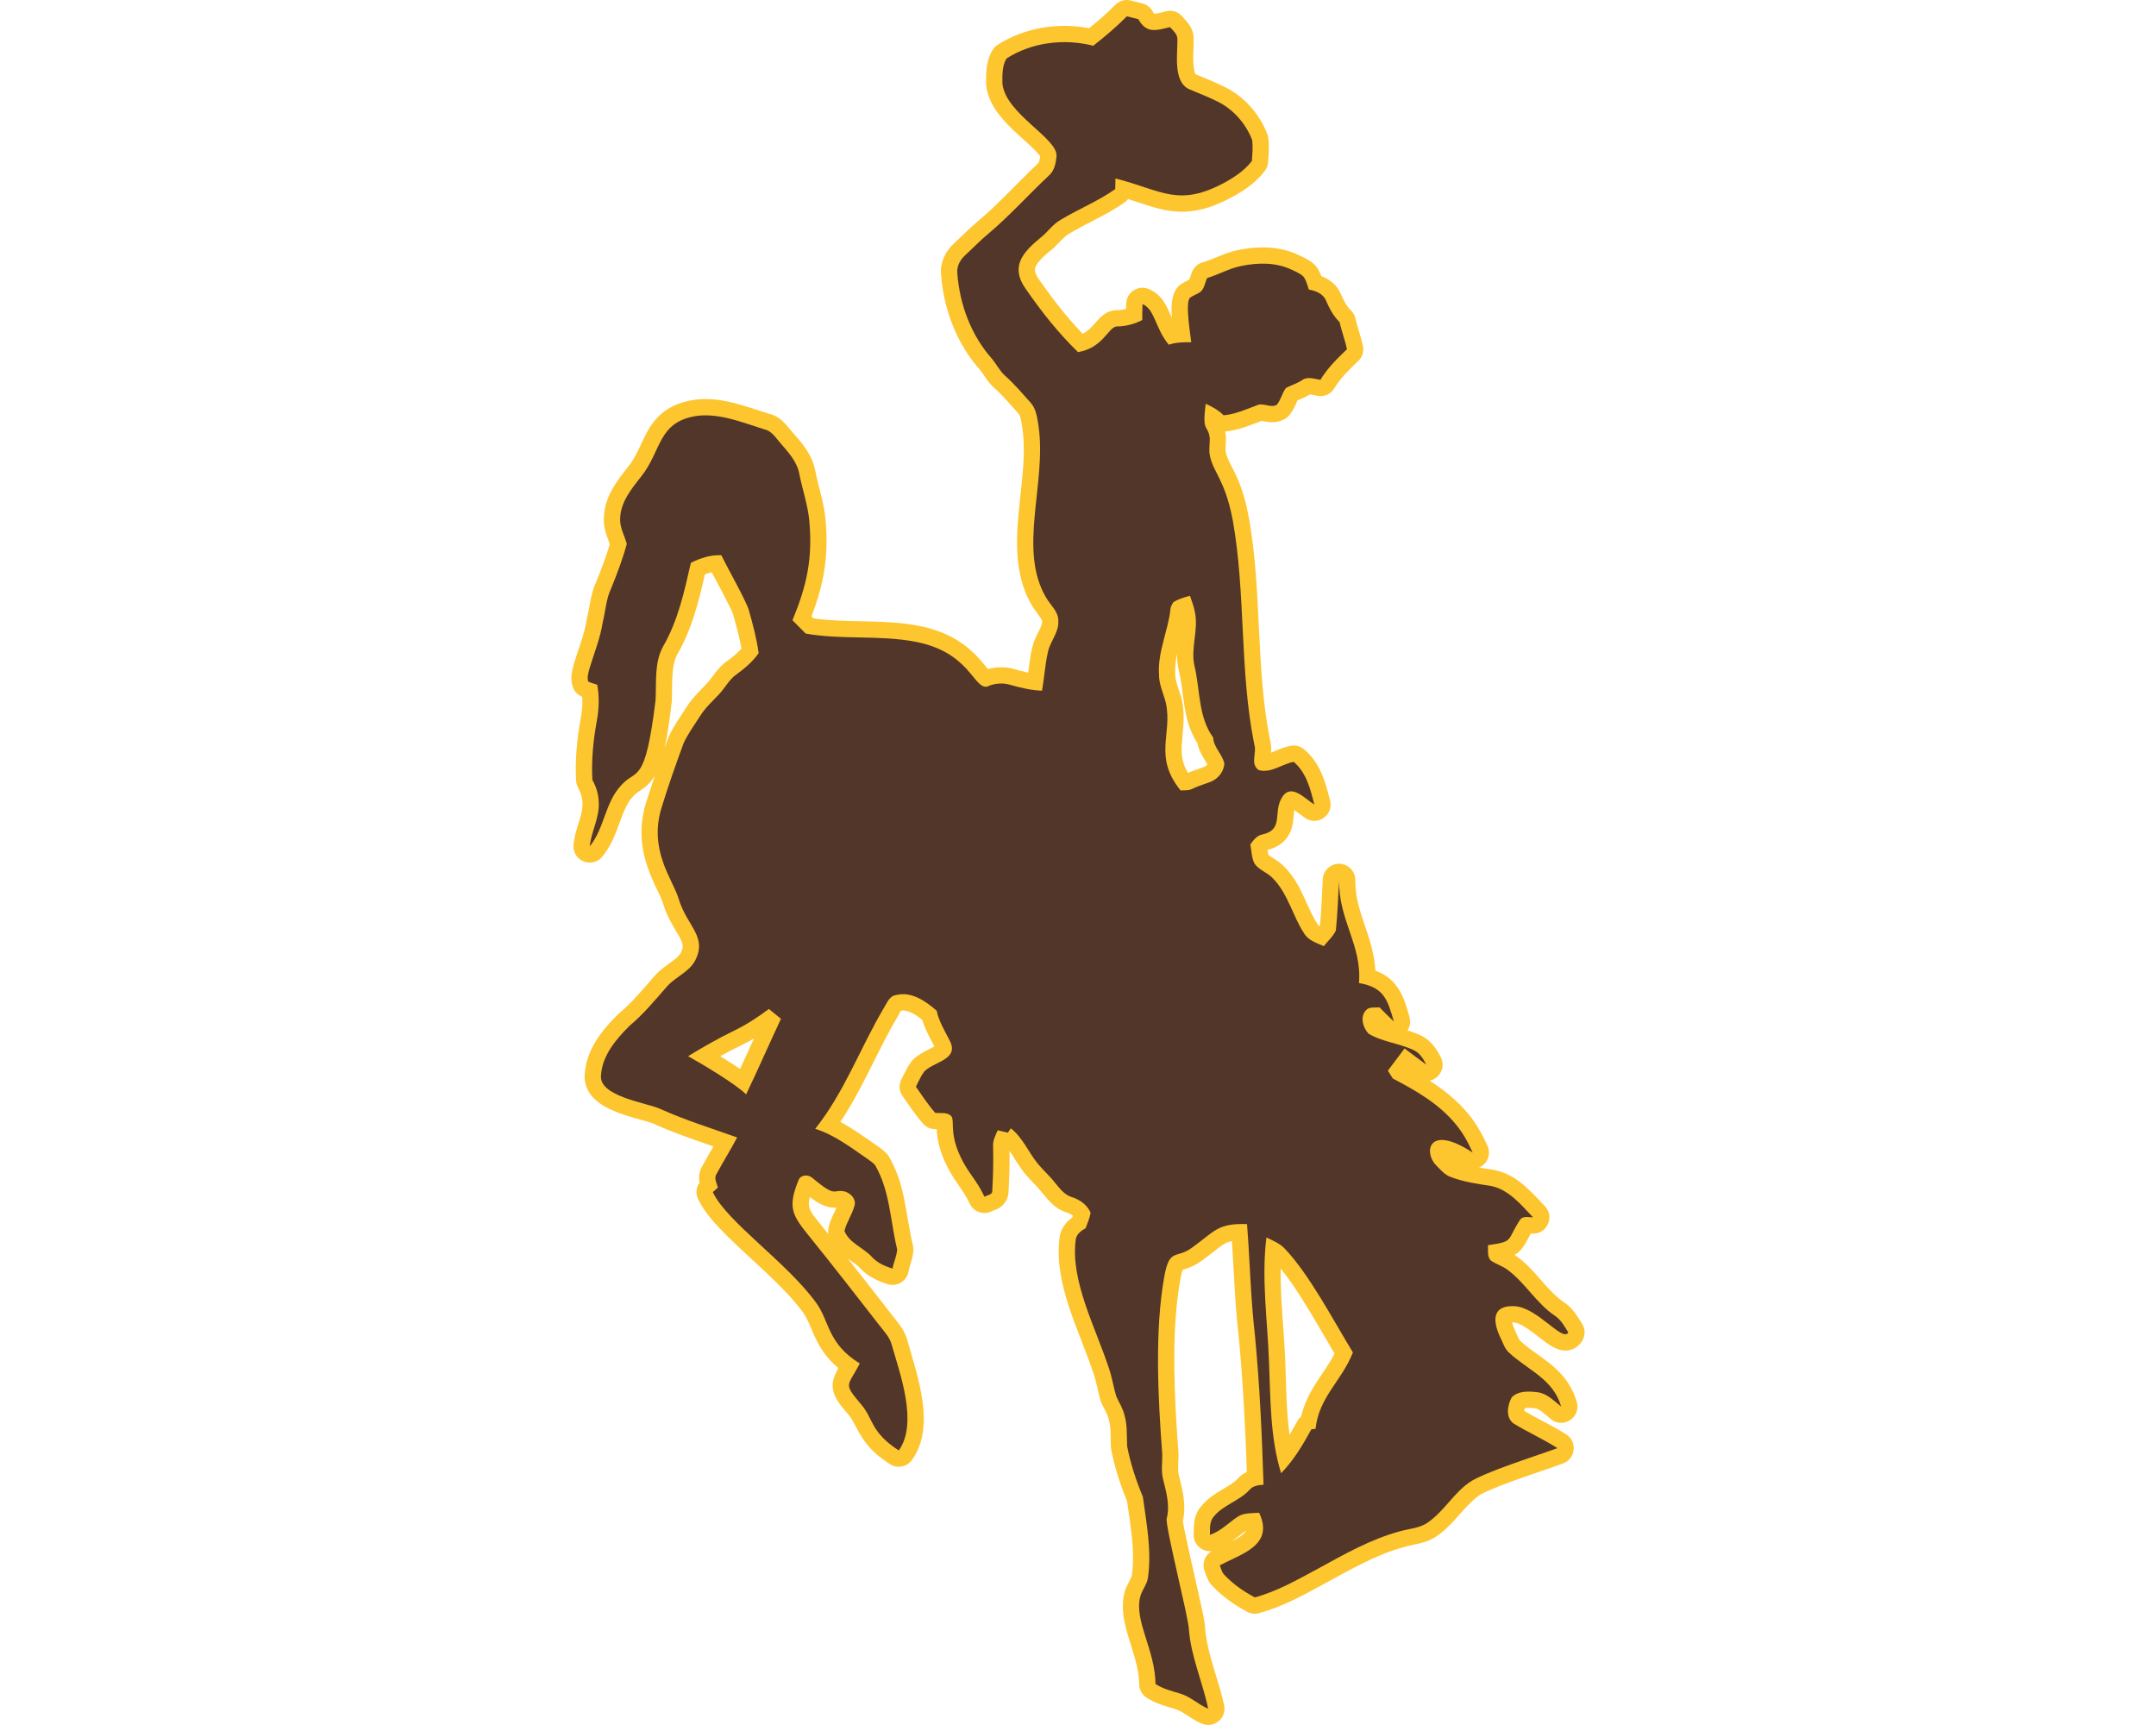
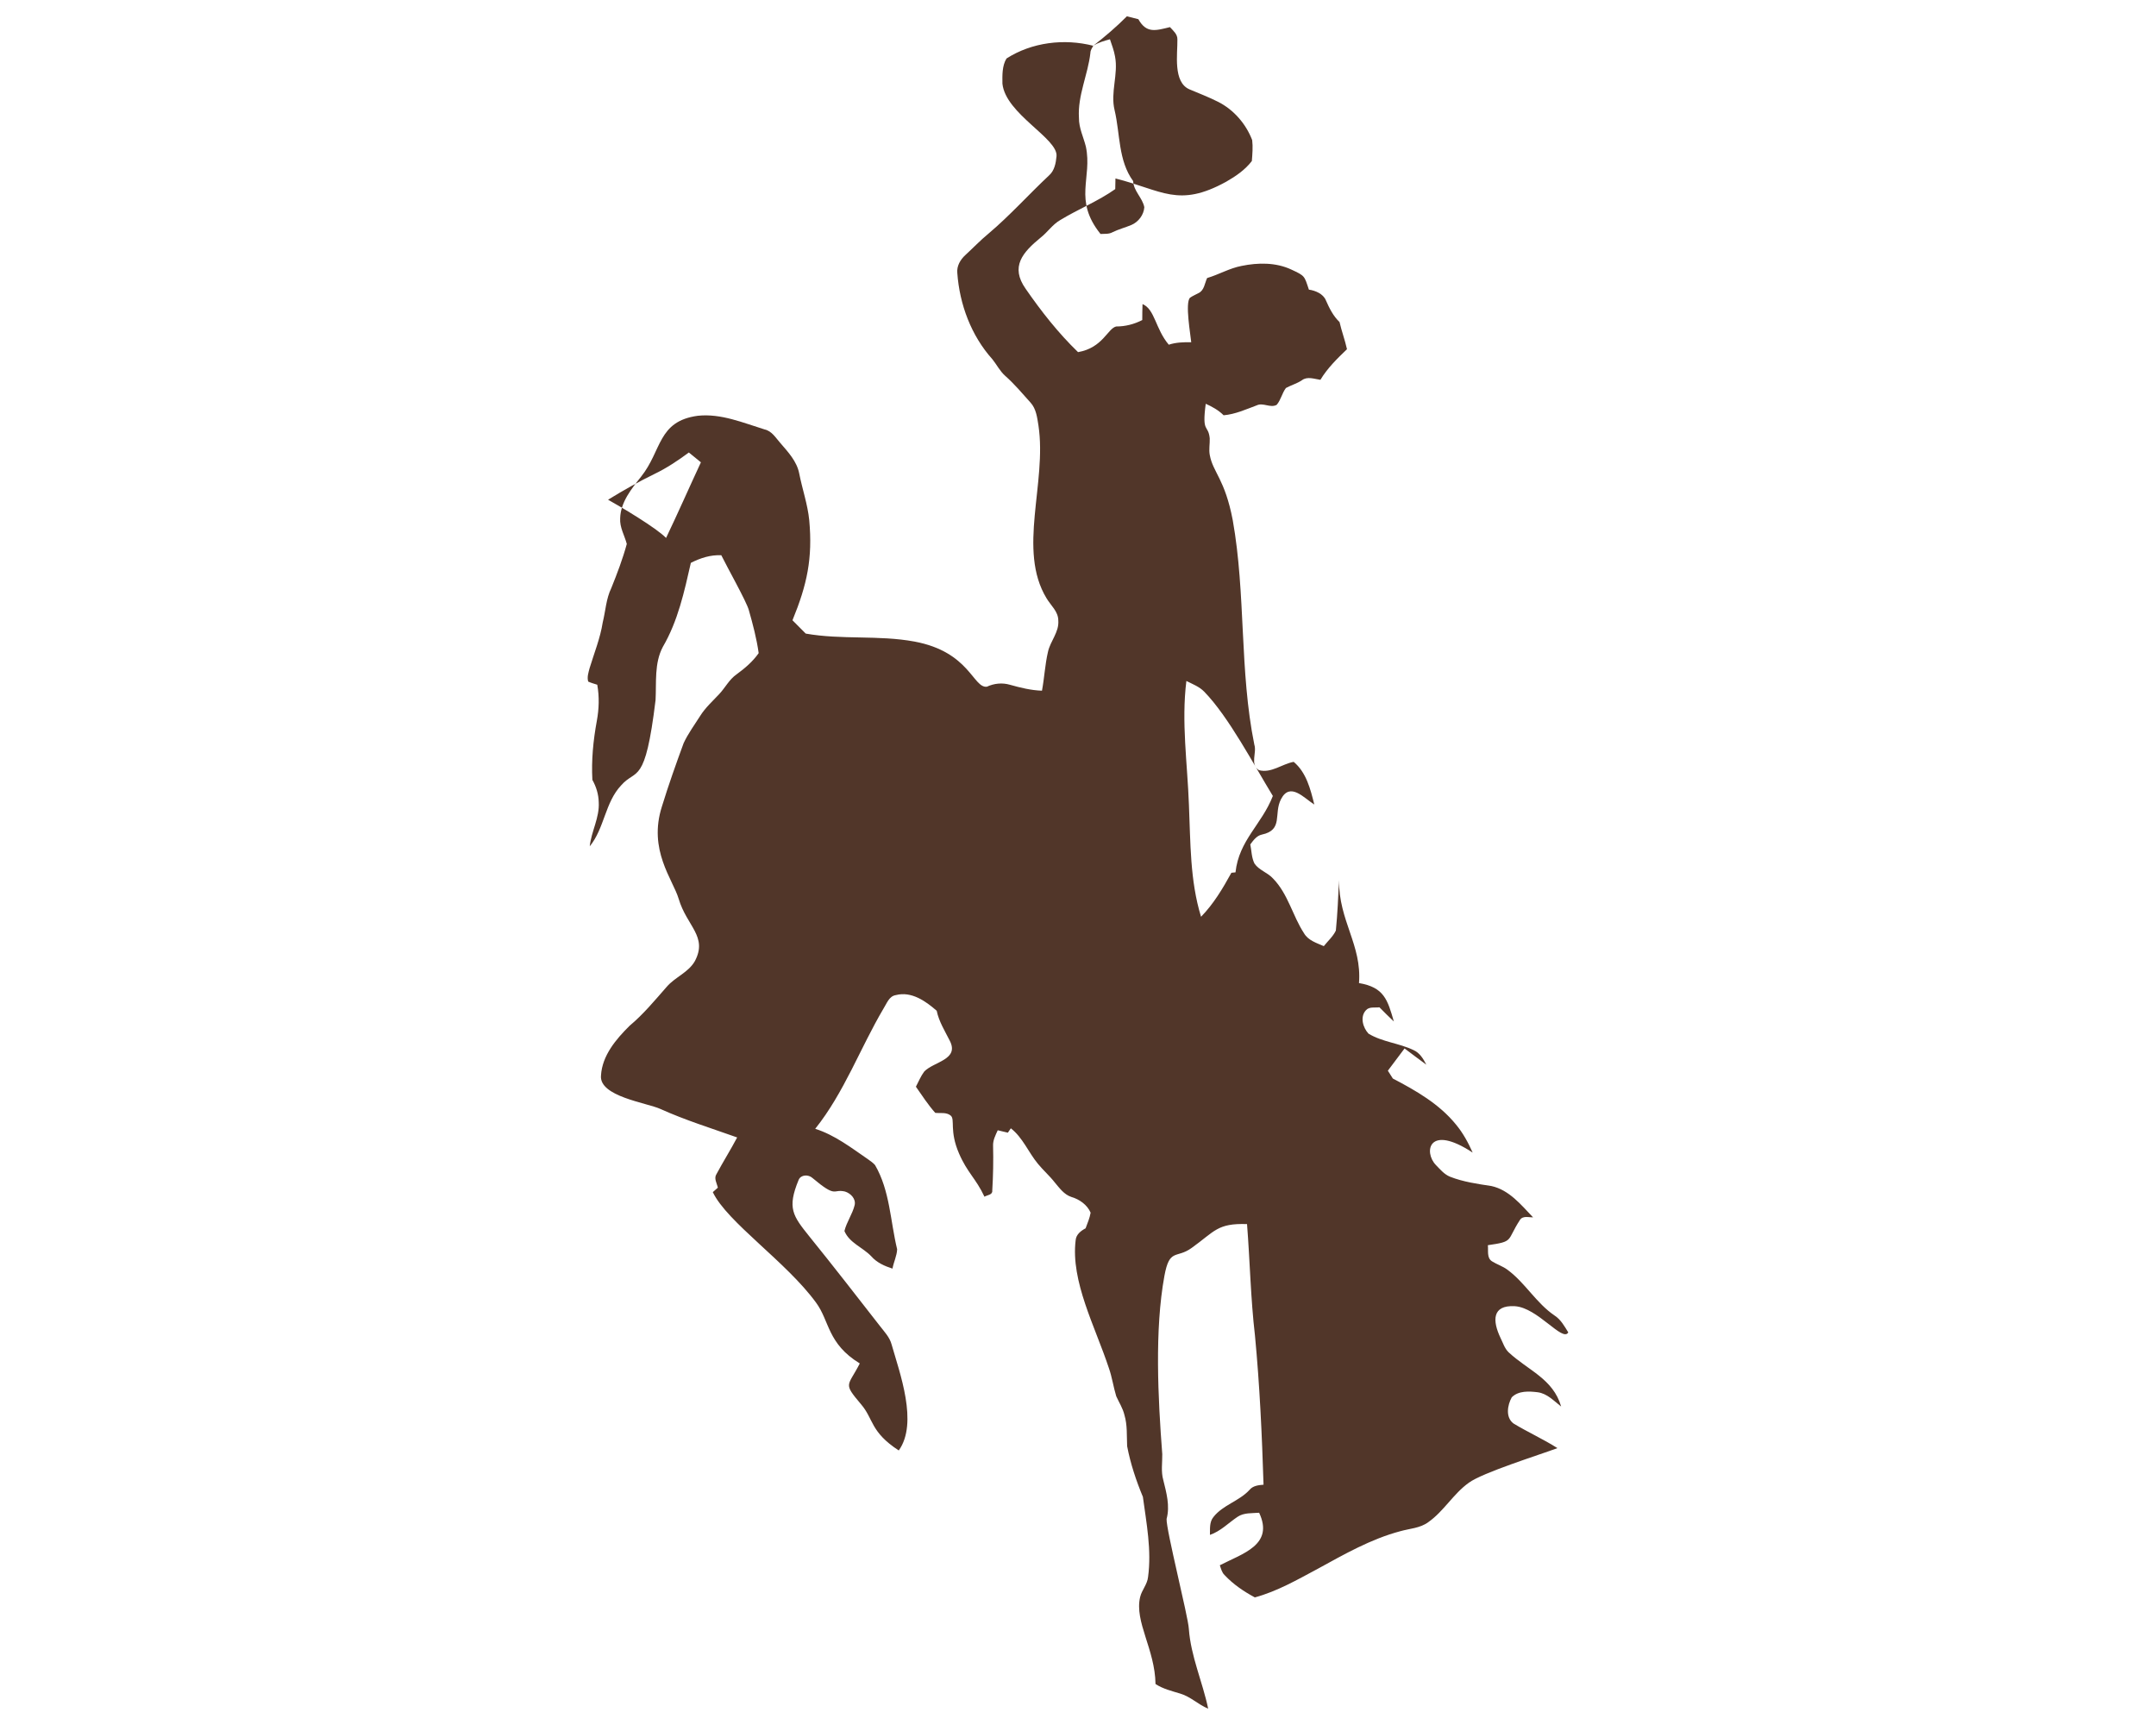
<svg xmlns="http://www.w3.org/2000/svg" xml:space="preserve" width="2000px" height="1600px" version="1.1" style="shape-rendering:geometricPrecision; text-rendering:geometricPrecision; image-rendering:optimizeQuality; fill-rule:evenodd; clip-rule:evenodd" viewBox="0 0 2000 1600">
  <defs>
    <style type="text/css">
   
    .fil0 {fill:#FDC52E}
    .fil1 {fill:#513629;fill-rule:nonzero}
   
  </style>
  </defs>
  <g id="Capa_x0020_1">
    <g id="Wyoming_x0020_Cowboys.cdr">
-       <path class="fil0" d="M1107.3 36.61c0.1,6.65 -0.58,13.3 -0.42,19.97 0.04,1.67 0.64,11.65 2.5,12.43 9.24,3.89 18.56,7.48 27.52,12.03 17.75,9.01 31.67,24.95 38.77,43.49 0.46,1.2 0.73,2.28 0.88,3.55 0.94,7.58 0.35,14.9 -0.24,22.46 -0.23,3.03 -1.2,5.57 -3.05,7.99 -7.57,9.94 -17.7,17.28 -28.55,23.28 -18.35,10.15 -36.73,16.62 -57.94,13.97 -9.29,-1.16 -18.17,-3.9 -27.03,-6.82 -4.42,-1.46 -8.81,-2.92 -13.22,-4.31 -0.9,1.14 -2,2.18 -3.27,3.08 -16.44,11.62 -34.81,18.89 -51.84,29.26 -0.13,0.08 -0.24,0.14 -0.38,0.22 -0.84,0.48 -1.64,1.08 -2.38,1.71 -4.85,4.1 -8.58,9.08 -13.77,13.18 -4.33,3.56 -13.34,11.05 -14.68,16.66 -0.84,3.53 1.73,7.76 3.63,10.48 12.33,17.63 25.49,34.85 40.49,50.32 11.5,-5.6 14.26,-18.28 27.61,-21.43 1.2,-0.29 2.26,-0.41 3.5,-0.41 3.14,0.01 6.2,-0.4 9.18,-1.17 0.04,-1.7 0.09,-3.4 0.15,-5.09 0.2,-5.11 2.67,-9.41 6.97,-12.16 4.31,-2.74 9.26,-3.16 13.97,-1.19 12.71,5.34 16.72,16.21 21.43,26.89 -0.96,-11.64 -0.35,-23.39 6.41,-29.8 0.49,-0.46 0.93,-0.83 1.48,-1.23 2.83,-2.07 5.44,-3.15 8.3,-4.69 0.95,-2.32 1.67,-5.45 2.79,-7.83 1.9,-4.04 5.1,-6.78 9.39,-8.04 11.47,-3.39 21.17,-9.16 33.33,-11.58 18.52,-3.68 38.1,-3.59 55.5,4.55 13.63,6.37 17.34,9.36 21.42,19.75 7.84,3.03 14.7,8.49 18.02,16.4 2.29,5.17 5.09,11.29 9.23,15.22 2.26,2.14 3.65,4.57 4.34,7.61 1.93,8.52 5.04,16.71 6.93,25.29 1.16,5.3 -0.39,10.41 -4.3,14.15 -7.98,7.65 -16.44,15.76 -22.17,25.29 -3.18,5.27 -8.86,8 -14.97,7.17 -1.87,-0.25 -5.41,-1.2 -7.63,-1.43 -3.91,2.45 -7.73,3.82 -11.6,5.58 -0.28,0.6 -0.54,1.22 -0.79,1.8 -1.96,4.51 -3.86,8.46 -7.12,12.22 -1.28,1.47 -2.59,2.52 -4.3,3.43 -2.98,1.59 -6.22,2.49 -9.58,2.72 -3.51,0.25 -6.63,-0.26 -10.04,-0.96 -0.38,-0.08 -0.85,-0.19 -1.3,-0.27 -11.4,4.27 -21.63,8.78 -33.99,9.86 0.31,1.39 0.54,2.93 0.73,4.77 0.04,0.34 0.06,0.63 0.07,0.97 0.16,3.9 -0.83,9.99 -0.19,13.38 0.33,1.79 0.86,3.48 1.55,5.16 2.47,6.1 6.12,12.1 8.84,18.24 5.27,11.89 8.59,24.29 10.93,37.06 12.51,68.54 6.15,139.12 19.8,207.14 1.07,3.78 1.19,7.43 0.92,11.23 1.28,-0.52 2.5,-1.06 3.53,-1.49 4.83,-2.05 9.53,-3.94 14.73,-4.88 4.56,-0.83 8.82,0.3 12.37,3.28 14.83,12.4 19.59,29.59 24.09,47.49 1.54,6.11 -0.68,12.2 -5.77,15.9 -5.09,3.7 -11.57,3.92 -16.9,0.57 -2.02,-1.27 -6.79,-5.1 -10.48,-7.67 -0.3,1.51 -0.44,3.1 -0.56,4.46 -0.55,5.96 -0.98,11.26 -3.65,16.79 -4.17,8.68 -11.77,13.45 -20.71,15.77 0.27,1.76 0.58,3.42 0.98,4.68 1.38,1.22 3.35,2.35 4.9,3.32 3.8,2.4 7.24,4.82 10.29,8.15 3.77,3.89 7.03,8.19 9.91,12.78 8.05,12.8 12.36,27.67 20.4,39.99 0.16,0.25 0.29,0.46 0.44,0.72 0.19,0.33 0.66,0.71 1.3,1.13 0.17,-0.23 0.33,-0.45 0.48,-0.66 1.29,-14.28 1.91,-28.61 2.57,-42.92 0.38,-8.21 7.28,-14.62 15.49,-14.4 8.21,0.23 14.76,7 14.69,15.22 -0.16,19.83 7.01,35.47 12.75,53.89 3.14,10.08 5.3,19.81 5.87,29.96 6.9,2.57 13.12,6.48 18.16,12.47 7.38,8.74 10.39,19.81 13.49,30.57 1.26,4.4 0.52,8.89 -1.84,12.46 4.01,1.24 8,2.66 11.93,4.54 9.21,4.16 14.53,11.7 18.96,20.37 3.21,6.28 1.76,13.71 -3.58,18.31 -2.05,1.76 -4.41,2.9 -6.88,3.4 13.47,8.6 25.96,18.53 36.27,31.17 7.27,8.91 12.88,18.92 17.54,29.39 2.78,6.22 1.18,13.25 -4.01,17.66 -1.2,1.02 -2.51,1.83 -3.88,2.42 4.62,0.8 9.25,1.47 13.78,2.16 0.34,0.05 0.63,0.11 0.97,0.18 20.58,4.53 32.55,19.01 46.3,33.38 4.24,4.43 5.39,10.59 3.03,16.25 -2.36,5.66 -7.55,9.18 -13.68,9.29 -0.79,0.01 -1.59,-0.04 -2.37,-0.1 -3.14,5.73 -6.26,12.38 -10.33,16.3 -1.44,1.4 -3.03,2.56 -4.72,3.54 0.83,0.51 1.67,1.07 2.5,1.69 3.14,2.33 6.11,4.88 8.95,7.56 11.28,10.7 21.43,25.97 34.15,34.47 7.96,5.32 12.2,12.32 17.06,20.22 2.91,4.73 3.06,10.25 0.4,15.13 -1.9,3.49 -4.79,6.28 -8.42,7.95 -9.45,4.32 -18.39,-0.56 -25.9,-6.06 -5.35,-3.93 -10.41,-8.23 -15.89,-11.99 -3.34,-2.29 -9.38,-6.12 -13.54,-6.34 -0.41,-0.03 -1.01,-0.05 -1.67,-0.04 0.68,2.77 2.2,6.3 2.93,7.85 0.93,1.97 3.3,7.81 4.31,8.93 11.08,10.28 24.58,17.28 35.47,28.16 8.27,8.25 14.1,17.62 17.36,28.89 1.85,6.38 -0.52,12.95 -6.02,16.68 -5.49,3.74 -12.47,3.53 -17.73,-0.54 -2.96,-2.3 -10.76,-9.74 -14.41,-10.21 -1.55,-0.2 -7.25,-0.87 -10.11,-0.23 -0.28,0.89 -0.5,1.81 -0.53,2.56 12.81,7.56 26.36,13.75 38.96,21.78 4.95,3.15 7.52,8.48 6.91,14.32 -0.62,5.84 -4.25,10.52 -9.75,12.56 -13.48,5.02 -27.31,9.41 -40.87,14.27 -8.09,2.89 -16.21,5.88 -24.13,9.2 -3.82,1.6 -10.18,4.2 -13.49,6.64 -0.08,0.06 -0.14,0.11 -0.22,0.16 -2.09,1.49 -4.04,3.16 -5.9,4.93 -11.08,10.51 -18.68,22.41 -31.55,31.52 -10.35,7.64 -19.25,7.43 -30.79,10.74 -0.1,0.02 -0.18,0.05 -0.28,0.07 -25.88,6.88 -49.81,20.86 -73.2,33.54 -19.95,10.82 -39.51,21.84 -61.59,27.82 -3.87,1.05 -7.56,0.63 -11.1,-1.27 -11.6,-6.23 -22.54,-13.73 -31.63,-23.34 -4.66,-4.55 -5.81,-8.8 -7.92,-14.67 -2.51,-7 0.37,-14.64 6.8,-18.25 -3.78,0.48 -7.48,-0.5 -10.7,-2.86 -4.11,-3.03 -6.28,-7.48 -6.14,-12.58 0.27,-9.77 -0.13,-17.47 6.6,-25.66 2.44,-3.07 5.23,-5.8 8.29,-8.25 4.4,-3.53 9.17,-6.33 14.02,-9.19 3.84,-2.26 8.4,-4.88 11.51,-8.17 2.65,-3.12 5.64,-5.25 8.9,-6.72 -1.43,-41.69 -3.52,-83.37 -7.48,-124.9 -3.46,-29.64 -4.41,-59.45 -6.35,-89.2 -2.12,0.42 -4.15,1.06 -5.98,2 -2.93,1.51 -5.75,3.72 -8.34,5.74 -4.79,3.73 -9.49,7.46 -14.43,11 -3.95,2.82 -8.08,4.94 -12.67,6.51 -1.26,0.43 -2.88,0.82 -4.26,1.27 -0.94,2.34 -1.77,6.68 -2.09,8.46 -5.09,27.72 -6.01,57.25 -5.63,85.39 0.34,25.4 1.89,50.79 3.83,76.12 0.03,0.32 0.04,0.6 0.04,0.92 0.09,5.65 -1.15,14.76 0.36,20.02 0.06,0.21 0.11,0.38 0.16,0.59 3.44,14.04 6.74,26.93 3.56,41.24 0.4,4.68 2,11.29 2.89,15.58 2.12,10.26 4.44,20.49 6.74,30.71 2.4,10.64 4.84,21.27 7.13,31.92 1.37,6.36 3.42,14.7 3.78,21.17 1.77,24.12 12.68,48.16 17.66,71.96 1.17,5.6 -0.71,11 -5.1,14.67 -4.39,3.67 -10.04,4.56 -15.34,2.41 -1.96,-0.79 -3.87,-1.7 -5.73,-2.71 -5.61,-3.03 -13,-9.04 -18.83,-10.79 -9.59,-2.87 -18.42,-5.14 -26.92,-10.72 -4.33,-2.84 -6.75,-7.25 -6.82,-12.42 -0.41,-28.62 -20.48,-56.19 -13.88,-84.26 0.37,-1.56 0.85,-3.08 1.41,-4.57 0.87,-2.29 5.48,-10.57 5.63,-12.12 0.02,-0.2 0.04,-0.37 0.07,-0.57 3.06,-22.38 -1.44,-46.03 -4.53,-68.31 -6.36,-15.56 -11.59,-31.61 -14.75,-48.15 -0.14,-0.74 -0.22,-1.38 -0.25,-2.13 -0.36,-7.82 0.36,-17.79 -1.88,-25.29 -0.09,-0.31 -0.16,-0.57 -0.24,-0.88 -1.06,-4.56 -4.71,-10.3 -6.68,-14.68 -0.27,-0.6 -0.47,-1.13 -0.66,-1.76 -2.58,-8.41 -3.76,-17.4 -6.67,-25.6 -0.04,-0.11 -0.07,-0.2 -0.11,-0.31 -13.05,-39.56 -36.66,-82.25 -31.45,-124.97 0.85,-8.38 5.55,-14.78 11.95,-19.42 0.2,-0.51 0.39,-1.02 0.57,-1.53 -1.73,-1.41 -3.93,-2.44 -5.74,-2.96 -0.19,-0.05 -0.35,-0.1 -0.53,-0.16 -10.31,-3.39 -15.54,-10.21 -22.17,-18.04 -0.14,-0.17 -0.26,-0.32 -0.4,-0.5 -4.62,-5.94 -10.49,-11.05 -15.33,-16.93 -3.33,-4.04 -6.2,-8.38 -9,-12.79 -1.76,-2.76 -3.64,-5.87 -5.72,-8.85 0.22,12.34 -0.14,24.68 -0.86,37 0.08,3.96 -1.08,7.83 -3.45,11.07 -3.44,4.74 -6.81,5.83 -11.67,7.75 -3.59,1.99 -7.5,2.4 -11.51,1.22 -4.28,-1.26 -7.47,-4.01 -9.38,-8.04 -2.97,-6.3 -6.41,-11.47 -10.36,-17.14 -5.36,-7.69 -9.7,-14.75 -13.45,-23.42 -3.35,-7.73 -5.61,-15.69 -6.5,-24.08 -0.16,-1.43 -0.21,-2.93 -0.26,-4.43 -1.05,0 -2.09,-0.02 -3.01,-0.11 -3.9,-0.41 -7.12,-2.07 -9.72,-5 -7.12,-8.04 -12.9,-16.87 -19.03,-25.65 -3.31,-4.74 -3.67,-10.54 -0.98,-15.66 2.93,-5.57 5.11,-10.85 8.93,-16 0.36,-0.48 0.69,-0.88 1.1,-1.32 4.41,-4.7 9.93,-7.58 15.6,-10.42 1.04,-0.52 3.18,-1.54 4.92,-2.54 -4.32,-8.3 -8.67,-15.87 -11.33,-24.73 -5.56,-4.52 -13.13,-9.59 -19.69,-8.52 -1.07,1.68 -2.25,4.14 -3.23,5.78 -18.96,32.12 -32.34,66.53 -53.01,97.44 11.95,6.36 22.81,14.39 34.23,22.23 0.09,0.06 0.17,0.12 0.27,0.19 3.37,2.42 6.36,4.55 9.11,7.73 0.63,0.74 1.12,1.42 1.61,2.26 15.34,26.32 15.18,53.64 22.12,82.13 0.35,1.43 0.47,2.7 0.42,4.17 -0.05,1.28 -0.17,2.56 -0.36,3.83 -0.83,5.84 -3.23,10.73 -4.16,16.11 -0.77,4.45 -3.19,7.98 -7.05,10.32 -3.87,2.35 -8.11,2.85 -12.42,1.48 -9.99,-3.2 -19.19,-7.68 -26.26,-15.63 -2.11,-2.17 -4.97,-4.1 -7.42,-5.82 -1.08,-0.76 -2.13,-1.51 -3.16,-2.26 13.94,17.64 27.76,35.38 41.57,53.12 5.75,7.4 10.94,13.09 13.56,22.42 9.29,33.13 26.81,79.98 4.4,111.25 -4.71,6.56 -13.74,8.27 -20.51,3.86 -16.2,-10.53 -23.73,-19.19 -32.28,-36.06 -1.79,-3.51 -3.52,-6.75 -6.09,-9.77 -6.71,-7.86 -14.99,-16.67 -14.72,-27.7 0.13,-5.28 2.51,-10.49 5.31,-15.5 -6.35,-5.33 -11.85,-11.48 -16.39,-18.8 -4.91,-7.89 -7.73,-15.82 -11.53,-24.15 -1.42,-3.11 -3,-6.16 -5.03,-8.93 -9.53,-13.02 -21.66,-24.99 -33.36,-36.07 -12.18,-11.53 -24.78,-22.65 -36.69,-34.45 -9.86,-9.77 -21.13,-21.73 -27.14,-34.35 -2.43,-5.12 -1.85,-10.88 1.35,-15.28 -0.96,-5.37 -0.41,-10.58 2.71,-15.66 3.27,-6.05 6.75,-11.99 10.2,-17.94 -18.71,-6.45 -37.43,-12.84 -55.51,-21.02 -2.81,-1.27 -6.72,-2.24 -9.71,-3.08 -5.53,-1.56 -11.07,-3.08 -16.54,-4.87 -14.2,-4.64 -31.58,-12 -36.5,-27.53 -1.09,-3.45 -1.46,-7.05 -1.12,-10.64 1.48,-22.55 15.55,-40.28 30.99,-55.54 0.32,-0.31 0.6,-0.56 0.94,-0.85 12.12,-10.12 22.37,-22.59 32.71,-34.47 1,-1.15 2.05,-2.24 3.15,-3.3 3.11,-2.99 6.51,-5.54 10,-8.06 3.43,-2.47 8.91,-6.05 11.11,-9.85 1.39,-2.66 2.43,-5.41 1.76,-8.43 -0.89,-4 -4.35,-9.33 -6.45,-12.85 -4.8,-8.08 -8.86,-15.71 -11.56,-24.79 -1.29,-4.33 -3.74,-9.08 -5.68,-13.17 -3.23,-6.82 -6.31,-13.6 -8.75,-20.75 -6.95,-20.37 -7.55,-40.24 -1.01,-60.85 2.53,-7.95 5.13,-15.88 7.8,-23.77 -2.79,4.73 -6.4,8.78 -11.48,12.33 -3.08,2.15 -5.84,3.57 -8.36,6.45 -0.14,0.16 -0.26,0.29 -0.4,0.44 -2.15,2.27 -3.9,4.85 -5.4,7.58 -3,5.43 -5.14,11.51 -7.27,17.32 -4.09,11.15 -8.21,21.6 -15.82,30.91 -4.29,5.24 -11.24,6.98 -17.5,4.37 -6.25,-2.6 -9.91,-8.77 -9.2,-15.51 0.2,-1.96 0.5,-3.91 0.88,-5.84 0.86,-4.43 2.11,-8.74 3.43,-13.04 1.81,-5.92 4.36,-13.28 3.97,-19.57 -0.01,-0.22 -0.02,-0.4 -0.03,-0.62 -0.1,-4.81 -1.63,-9.45 -3.97,-13.61 -1.17,-2.11 -1.76,-4.14 -1.9,-6.54 -1.08,-19.5 0.8,-39.09 4.35,-58.26 1.19,-6.47 1.73,-13.09 1.38,-19.66 -0.28,-0.12 -0.56,-0.24 -0.84,-0.37 -4.07,-1.88 -6.84,-5.07 -8.13,-9.37 -2.25,-7.49 -0.76,-13.22 1.07,-20.4 0.06,-0.23 0.11,-0.42 0.18,-0.65 4.03,-13.28 9.62,-26.82 11.76,-40.55 0.07,-0.46 0.15,-0.85 0.26,-1.3 2.99,-12.06 3.31,-22.81 8.82,-34.37 4.57,-11.32 8.95,-22.78 12.4,-34.51 -0.36,-0.97 -0.73,-1.93 -1.08,-2.89 -2.74,-7.28 -4.85,-13.93 -4.39,-21.85 0.63,-19.04 11.38,-33.14 22.72,-47.36 9.98,-12.52 13.49,-28.53 23.4,-41.25 9.94,-12.74 23.27,-18.64 39.03,-20.74 0.15,-0.02 0.27,-0.04 0.41,-0.05 24.27,-2.57 44.93,6.12 67.42,13.1 10.88,2.61 15.17,9.35 22.03,17.23 9.41,10.81 18.14,20.75 20.98,35.3 2.95,15.12 8.05,29.27 9.51,44.79 3.25,34.5 -1.27,60 -12.9,90.62 0.63,0.63 1.25,1.26 1.88,1.89 3.85,0.56 7.72,0.98 11.6,1.31 28.39,2.41 56.52,0.1 84.8,5.37 19.01,3.54 36.22,10.78 50.55,23.93 4.43,4.06 8.26,8.43 12.07,13.06 0.67,0.82 1.68,2.13 2.7,3.34 8.02,-2.21 16.55,-2.25 24.65,0.07 4.18,1.2 8.44,2.35 12.76,3.24 0.95,-7.49 1.83,-14.98 3.55,-22.42 0.25,-1.15 0.54,-2.28 0.88,-3.4 1.16,-3.79 2.79,-7.32 4.55,-10.86 1.18,-2.38 4.09,-7.63 3.86,-10.43 -0.03,-0.42 -0.04,-0.78 -0.04,-1.2 0,-1.09 -7.79,-11.28 -8.76,-12.89 -3.74,-6.18 -6.68,-12.77 -8.88,-19.65 -9.4,-29.41 -4.57,-61.97 -1.44,-92.05 1.84,-17.63 3.51,-36.4 0.85,-54.01 -0.49,-3.25 -1.33,-10.87 -3.62,-13.41 -7.21,-7.99 -14.22,-16.47 -22.3,-23.62 -6.09,-5.39 -8.71,-11.03 -13.46,-17.02 -21.63,-24.25 -33.66,-56.14 -36.01,-88.37 -1.08,-11.25 4.15,-21.66 12.33,-29.14 7.35,-6.73 14.25,-13.87 21.9,-20.27 19.71,-16.51 36.88,-35.94 55.64,-53.51 0.11,-0.11 0.21,-0.2 0.33,-0.3 0.82,-0.85 1.38,-4.19 1.66,-6.33 -3.19,-5.31 -20.5,-20.09 -24.64,-24.05 -11.74,-11.24 -23.54,-24.89 -25.34,-41.72 -0.05,-0.5 -0.08,-0.93 -0.08,-1.44 -0.13,-11.12 -0.05,-21.58 6.02,-31.46 1.25,-2.03 2.71,-3.52 4.72,-4.81 24.91,-15.95 55.95,-20.85 84.85,-15.37 8.44,-6.81 16.61,-13.97 24.25,-21.66 3.79,-3.83 8.89,-5.29 14.14,-4.07 3.74,0.87 7.47,1.8 11.18,2.81 4.04,1.11 7.13,3.52 9.18,7.17 0.32,0.56 1.01,1.72 1.58,2.37 2.47,0 9.09,-1.82 11.04,-2.29 5.58,-1.36 11.06,0.36 14.86,4.66 5.98,6.74 10.85,11.6 10.68,21.47zm35.32 1393.1c5.39,-2.75 11.6,-6.43 13.41,-9.91 0.02,-0.04 0.04,-0.08 0.06,-0.13 -4.98,3.38 -9.1,6.87 -13.47,10.04zm-374.12 -284.95c-0.44,-2.12 -0.38,-4.26 0.16,-6.51 0.5,-2.04 1.13,-4.04 1.86,-6.01 1.44,-3.85 3.71,-8.01 5.49,-12.06 -9.21,0.68 -17.47,-4.3 -24.78,-9.99 -2.87,10.91 1.19,14.61 11.39,27.26 1.97,2.44 3.93,4.87 5.88,7.31zm-151.99 -451.07c1.15,-3.21 2.31,-6.41 3.49,-9.61 0.15,-0.41 0.29,-0.75 0.48,-1.15 4.48,-9.66 10.61,-17.95 16.23,-26.9 5.51,-8.77 12.54,-15.18 19.5,-22.63 1.51,-1.61 2.86,-3.45 4.18,-5.22 4.27,-5.75 8.16,-10.82 14.09,-14.97 4.67,-3.43 9.4,-7.2 13.34,-11.57 -1.9,-10.71 -4.8,-21.26 -7.72,-31.68 -0.79,-2.57 -2.65,-6.09 -3.85,-8.53 -2.52,-5.13 -5.18,-10.2 -7.84,-15.25 -2.69,-5.11 -5.48,-10.21 -8.18,-15.35 -2.15,0.47 -4.26,1.14 -6.32,1.93 -5.91,25.83 -12.32,51.37 -25.83,74.56 -5.98,11.62 -4.19,29.99 -4.89,42.88 -0.02,0.35 -0.04,0.65 -0.08,1 -1.59,13.12 -3.43,28.48 -6.6,42.49zm475.4 -87.23c-1.27,6.03 -2.09,12.15 -1.71,18.09 0.02,0.41 0.03,0.75 0.03,1.16 -0.09,6.42 4.36,16.28 5.97,22.78 0.05,0.18 0.09,0.34 0.12,0.52 3.16,14.88 1.04,26.23 0.02,40.84 -0.77,11.07 0.68,18.79 5.71,27.03 5.24,-2.28 10.55,-3.73 15.81,-5.96 0.78,-0.33 1.62,-1.05 2.19,-1.89 -0.62,-1.19 -1.38,-2.37 -2.05,-3.46 -3.27,-5.3 -5.94,-10.12 -7.09,-15.92 -3.18,-4.95 -5.68,-10.27 -7.62,-15.86 -6.01,-17.36 -5.6,-34.6 -9.77,-51.94 -1.07,-4.43 -1.55,-8.94 -1.61,-13.49 0,-0.64 0,-1.27 0,-1.9zm-405.37 385.03c4.36,-9.4 8.63,-18.84 12.92,-28.27 -3.72,2.17 -7.53,4.22 -11.42,6.1 -6.74,3.26 -13.37,6.74 -19.91,10.37 1.84,1.14 3.67,2.28 5.49,3.43 3.91,2.47 8.43,5.32 12.92,8.37zm509.66 339.38c2.48,-4.12 4.82,-8.3 7.1,-12.46 0.98,-1.78 2.23,-3.29 3.69,-4.49 2.46,-10.55 6.89,-19.99 12.85,-29.57 5.99,-9.64 13.05,-18.72 18.17,-28.87 -7.95,-13.31 -15.58,-26.82 -23.64,-40.07 -7.66,-12.6 -16.53,-26.82 -26.36,-38.76 -0.39,28.41 3.11,57.16 4.23,85.33 0.9,22.64 0.91,46.1 3.96,68.89z" />
-       <path class="fil1" d="M1014.14 42.44c10.91,-8.51 21.46,-17.5 31.21,-27.31 3.55,0.82 7.1,1.7 10.63,2.67 7.57,13.48 16.12,10.56 29.34,7.35 2.95,3.32 7.03,6.51 6.88,11.42 0.26,13.22 -4.36,39.77 11.33,46.36 8.88,3.74 17.91,7.2 26.54,11.57 14.41,7.32 25.74,20.39 31.5,35.43 0.79,6.42 0.19,13 -0.31,19.44 -6.26,8.2 -14.99,14.16 -23.86,19.22 -44.4,24.4 -59.3,7.89 -102.66,-3.05 -0.07,3.29 -0.12,6.57 -0.2,9.86 -15.99,11.29 -34.31,18.54 -50.98,28.69 -7.17,4.08 -11.73,11.23 -18.14,16.24 -16.73,13.73 -28.51,26.97 -13.96,47.57 14.46,20.89 30.26,41.04 48.58,58.72 22.98,-4.02 27.44,-21.93 35.36,-23.8 8.49,0.02 16.67,-2.08 24.21,-5.96 0,-4.94 0.05,-9.88 0.24,-14.82 11.53,4.84 11.87,22.92 24.35,37.68 6.74,-2.21 13.82,-2.4 20.83,-2.28 -0.57,-6.57 -5.92,-36.72 -1.11,-41.28 2.43,-1.77 5.26,-2.82 7.86,-4.3 5.37,-2.48 5.73,-9.18 7.99,-13.97 10.86,-3.2 20.78,-9.13 32,-11.25 15.24,-3.13 31.82,-3.34 46.17,3.41 12.74,5.91 11.94,5.76 16.24,18.6 5.95,0.81 13.3,3.91 15.71,9.82 3.23,7.32 6.82,14.64 12.72,20.24 1.93,8.49 5.03,16.67 6.91,25.19 -9.06,8.68 -18.14,17.55 -24.66,28.4 -5.6,-0.76 -12.06,-3.44 -17.14,0.38 -4.6,3.1 -10,4.56 -14.84,7.2 -3.64,4.77 -4.64,11.09 -8.6,15.65 -5.97,3.19 -12.55,-2.44 -18.58,0.49 -9.99,3.72 -19.84,8.23 -30.62,9.16 -4.72,-4.72 -10.56,-7.96 -16.59,-10.66 -3.74,27.98 2.31,18.66 3.71,32.03 0.2,5.18 -0.97,10.4 0.05,15.57 2.98,16.14 14.02,22.19 21.3,60.38 12.25,68.79 6.1,139.54 20,208.11 2.56,7.8 -4.26,18.17 4.22,23.72 11.4,3.13 21.44,-5.72 32.31,-7.68 11.79,9.87 15.55,25.33 19.13,39.59 -9.61,-6.03 -22.48,-21.22 -30.88,-5.01 -7.08,13.65 2.41,28.58 -17.77,32.88 -4.91,1.06 -7.89,5.35 -10.73,9.11 1.19,5.9 1.13,12.24 3.87,17.74 4.26,6.26 12.25,8.33 17.24,13.91 13.88,14.17 18.07,34.43 28.68,50.69 3.91,6.78 11.69,9.07 18.41,12.02 3.75,-4.76 8.54,-8.91 11.17,-14.44 1.54,-15.56 2.21,-31.24 2.93,-46.87 -0.3,37.93 21.32,60.1 18.53,95.56 23.31,3.94 26.55,15.58 32.33,35.63 -4.57,-4.27 -8.97,-8.71 -13.37,-13.15 -4.2,0.55 -9.49,-0.83 -12.59,2.8 -5.66,6.15 -2.65,16.19 2.47,21.65 12.83,7.77 28.36,8.77 41.74,15.23 5.79,2.55 9.11,8.14 11.87,13.53 -6.84,-4.89 -13.43,-10.07 -20.18,-15.05 -5.21,6.84 -10.36,13.73 -15.49,20.63 1.55,2.4 3.1,4.82 4.62,7.27 21.44,11.21 43.14,23.63 58.6,42.71 6.48,7.8 11.34,16.76 15.45,25.99 -41.18,-27.1 -45.67,-0.3 -34.05,11.59 3.95,4.05 7.74,8.65 13.13,10.82 12.26,4.8 25.37,6.63 38.32,8.61 16.5,3.63 27.54,17.46 38.64,29.07 -4.06,0.07 -9.54,-1.78 -12.22,2.44 -12.62,19.35 -5.05,19.83 -29.73,23.37 0.6,4.96 -1.19,11.68 3.79,14.92 4.67,2.94 10.07,4.58 14.5,7.92 16.47,12.18 26.66,30.98 43.71,42.47 5.74,3.74 9.09,9.89 12.59,15.57 -5.12,9.41 -28.47,-23.14 -49.67,-24.3 -21.3,-1.17 -20.63,13.75 -13.19,29.38 2.27,4.51 3.74,9.68 7.44,13.29 18.2,17 41.34,24.56 48.82,50.4 -6.7,-5.19 -12.91,-12.06 -21.73,-13.25 -8.11,-0.98 -17.83,-1.57 -24.09,4.69 -4.05,7.25 -5.96,18.68 1.67,24.31 13.29,8.06 27.57,14.45 40.71,22.82 -17.01,6.34 -69.59,22.79 -82.2,32.12 -14.36,10.23 -23.13,26.37 -37.55,36.51 -7.57,5.65 -17.3,5.95 -26.09,8.46 -27.28,7.25 -51.96,21.41 -76.52,34.86 -18.84,10.07 -37.57,20.89 -58.34,26.52 -10.27,-5.51 -20.05,-12.14 -28.04,-20.67 -2.58,-2.43 -3.31,-5.97 -4.44,-9.14 21.25,-10.99 50.45,-18.87 36.47,-48.71 -6.72,0.54 -14.14,-0.19 -20.01,3.76 -8.47,5.68 -15.76,13.4 -25.63,16.77 0.16,-5.63 -0.62,-11.93 3.26,-16.58 8.82,-11.23 23.83,-14.68 33.41,-25.11 3.22,-3.96 8.33,-4.45 13.05,-4.86 -1.44,-46.17 -3.56,-92.34 -7.95,-138.34 -4.02,-34.33 -4.64,-68.94 -7.36,-103.39 -27.73,-0.9 -29.8,6.69 -51.54,22.24 -14.1,10.08 -20.35,-0.07 -25.1,25.79 -9.2,50.11 -5.96,113.62 -1.99,165.39 0.12,7.97 -1.31,16.14 0.94,23.97 2.9,11.82 6.36,23.94 3.07,36.1 -0.54,9.8 20.07,90.73 20.63,101.88 1.84,25.58 12.75,49.21 17.95,74.1 -9.17,-3.71 -16.33,-11.17 -25.89,-13.97 -7.87,-2.41 -16.01,-4.33 -22.97,-8.89 -0.46,-32.23 -19.67,-57.78 -14.28,-80.6 1.53,-6.59 6.7,-11.83 7.37,-18.67 3.39,-24.83 -1.48,-49.77 -4.79,-74.31 -6.3,-15.17 -11.53,-30.86 -14.62,-47.02 -0.45,-9.66 0.31,-19.53 -2.5,-28.91 -1.46,-6.25 -5.01,-11.65 -7.61,-17.43 -2.65,-8.65 -3.84,-17.67 -6.87,-26.21 -12.63,-38.3 -35.53,-80.38 -30.77,-118.59 0.46,-5.26 4.9,-8.68 9.21,-10.94 1.76,-4.77 3.82,-9.49 4.67,-14.5 -3.12,-7.32 -10.42,-12.45 -17.93,-14.62 -6.75,-2.23 -10.99,-8.29 -15.36,-13.45 -4.77,-6.15 -10.7,-11.27 -15.61,-17.28 -8.84,-10.68 -14.06,-24.35 -25.12,-32.91 -0.69,1.02 -2.07,3.03 -2.76,4.05 -3.12,-0.76 -6.25,-1.52 -9.39,-2.24 -2.05,4.56 -4.54,9.23 -4.32,14.4 0.36,13.86 0.07,27.72 -0.76,41.57 0.43,4 -4.68,4.07 -7.23,5.65 -8.09,-17.17 -15.82,-22.11 -23.61,-40.11 -9.13,-21.09 -3.42,-31.59 -7.72,-35.13 -3.96,-3.31 -9.59,-2.02 -14.33,-2.52 -6.7,-7.56 -12.19,-16.01 -17.94,-24.26 2.48,-4.72 4.49,-9.73 7.68,-14.02 8.68,-9.27 32.96,-10.92 23.68,-28.75 -4.51,-9 -10.02,-17.67 -12.07,-27.67 -10.27,-8.99 -23.48,-18.28 -37.87,-14.54 -6.39,0.98 -8.43,7.8 -11.49,12.52 -21.73,36.82 -36.43,77.83 -63.34,111.5 18.23,5.78 33.46,17.62 49.01,28.29 2.27,1.64 4.65,3.21 6.49,5.34 13.87,23.79 14.14,52 20.5,78.11 -0.24,6.14 -3.26,11.9 -4.31,17.94 -7.33,-2.34 -14.57,-5.55 -19.73,-11.47 -7.82,-8.23 -20.31,-12.38 -24.86,-23.4 2.05,-8.44 7.44,-15.64 9.49,-24.06 1.31,-5.91 -3.8,-11.01 -9.07,-12.59 -11.55,-2.61 -7.32,6.62 -30.25,-12.68 -3.66,-3.22 -10.59,-3.03 -12.65,1.9 -10.81,26.25 -5.46,33.23 10.02,52.54 22.13,27.33 43.64,55.13 65.27,82.84 4.14,5.39 9.13,10.47 10.94,17.22 7.44,26.23 24.93,72.89 6.66,98.37 -26.6,-17.29 -23.24,-29.29 -35.11,-42.97 -16.86,-20.02 -12.17,-15.99 -1.05,-37.73 -30.18,-18.48 -27.86,-39.21 -40.61,-56.47 -27.66,-37.94 -82.48,-74.55 -95.74,-102.44 1.55,-1.39 3.12,-2.77 4.68,-4.13 -0.89,-4.15 -3.91,-8.66 -1.22,-12.68 6.13,-11.43 13.07,-22.44 19.13,-33.91 -23.87,-8.51 -48.13,-16 -71.26,-26.45 -12.72,-5.76 -57.15,-11.56 -55.04,-31.14 1.12,-18.44 13.97,-33.58 26.55,-46.02 12.83,-10.71 23.44,-23.64 34.43,-36.14 7.75,-9.03 20.17,-13.25 26.13,-23.89 12.04,-22.81 -7.52,-32.32 -15.04,-57.61 -5.37,-18.09 -28.6,-45.33 -15.52,-85.9 6.07,-19.74 12.99,-39.22 20.1,-58.59 4.15,-8.94 10.08,-16.92 15.33,-25.23 4.81,-7.7 11.61,-13.76 17.74,-20.34 5.54,-5.91 9.23,-13.52 16.02,-18.22 7.68,-5.62 15.03,-11.82 20.51,-19.69 -1.88,-13.57 -5.41,-26.81 -9.15,-39.97 -2.18,-7.91 -20.15,-39.89 -25.52,-50.82 -9.95,-0.52 -19.5,2.61 -28.25,7.07 -6.06,26.68 -12,54.05 -25.98,77.92 -8.05,15.2 -5.86,32.84 -6.75,49.37 -9.71,80.14 -17.8,62.94 -31.85,79 -15.07,15.91 -15.5,39.87 -29.21,56.63 1.47,-13.95 9.23,-26.7 8.34,-40.97 -0.16,-7.31 -2.34,-14.33 -5.89,-20.67 -1.02,-18.26 0.81,-36.68 4.12,-54.68 2.06,-11.07 2.41,-22.46 0.41,-33.57 -2.81,-0.93 -5.7,-1.67 -8.39,-2.91 -1.24,-4.13 0.23,-8.35 1.24,-12.33 4.29,-14.15 9.94,-27.93 12.23,-42.61 2.63,-10.64 3.1,-21.9 7.97,-31.87 5.41,-13.39 10.56,-26.96 14.35,-40.87 -2.1,-7.91 -6.7,-15.33 -6.15,-23.8 0.43,-15.09 10.52,-27.35 19.45,-38.65 19.28,-24.09 15.25,-51.44 52.63,-56.44 21.44,-2.27 41.81,6.48 61.89,12.68 6.74,1.46 10.32,7.77 14.57,12.55 7.23,8.41 15.36,17 17.55,28.28 2.84,14.5 7.82,28.57 9.3,43.32 3.25,35.51 -1.99,59.8 -15.55,92.86 4.1,4.11 8.21,8.21 12.3,12.35 33.34,5.9 67.57,1.22 100.9,7.4 51.21,9.56 54.25,43.28 67.11,41.89 6.7,-3.14 14.33,-3.91 21.46,-1.81 9.72,2.72 19.55,5.16 29.68,5.49 2.22,-11.92 2.79,-24.09 5.53,-35.91 2.15,-10.11 10.47,-18.36 9.61,-29.17 0,-8.44 -6.98,-13.98 -10.94,-20.7 -27.16,-44.76 0.53,-106.7 -7.46,-160.15 -1.19,-7.39 -2.08,-15.5 -7.33,-21.27 -7.62,-8.49 -14.95,-17.26 -23.51,-24.82 -4.93,-4.37 -7.86,-10.38 -11.94,-15.46 -19.61,-21.84 -30.41,-50.82 -32.5,-79.91 -0.68,-6.51 2.83,-12.45 7.48,-16.71 7.18,-6.56 13.88,-13.66 21.41,-19.84 19.9,-16.79 37.28,-36.28 56.26,-54.06 4.96,-4.37 6.29,-11.38 6.87,-17.65 1.72,-16.54 -47.15,-39.17 -50.17,-67.37 -0.08,-7.75 -0.39,-16.59 3.79,-23.39 23.53,-15.07 53.53,-18.69 80.46,-11.8zm74.25 516.15c-1.12,2.13 -2.62,4.13 -2.64,6.66 -2.3,20.33 -11.95,39.48 -10.62,60.26 -0.12,9.34 4.22,17.78 6.42,26.63 6.19,29.19 -11.89,49.26 13.59,81.03 3.7,-0.24 7.7,0.29 11.09,-1.59 5.63,-2.8 11.76,-4.34 17.53,-6.76 6.55,-2.81 11.54,-9.34 12.01,-16.5 -1.74,-8.79 -9.96,-14.92 -10.35,-24.2 -13.99,-19.1 -11.99,-43.81 -17.23,-65.81 -4.04,-16.55 3.62,-33.25 0.4,-49.85 -0.95,-5.46 -2.94,-10.65 -4.7,-15.87 -5.37,1.43 -10.76,2.98 -15.5,6zm-406.93 397.14c-14.81,7.18 -29.12,15.35 -43.15,23.92 12.19,6.77 44.72,26.11 53.82,35.45 11.12,-23.22 21.45,-46.8 32.32,-70.13 -3.74,-3.02 -7.47,-6.05 -11.18,-9.11 -10.05,7.44 -20.51,14.43 -31.81,19.87zm495.69 306.85c1.52,34.79 0.88,70.26 11.25,103.9 11.66,-11.94 20.17,-26.28 28.14,-40.8 0.95,-0.09 2.86,-0.28 3.81,-0.38 3.26,-29.89 24.27,-44.25 34.66,-70.87 -17.76,-29.08 -40.98,-73.47 -63.7,-96.75 -4.56,-4.7 -10.82,-7.01 -16.52,-9.91 -4.77,38.22 0.98,76.57 2.36,114.81z" />
+       <path class="fil1" d="M1014.14 42.44c10.91,-8.51 21.46,-17.5 31.21,-27.31 3.55,0.82 7.1,1.7 10.63,2.67 7.57,13.48 16.12,10.56 29.34,7.35 2.95,3.32 7.03,6.51 6.88,11.42 0.26,13.22 -4.36,39.77 11.33,46.36 8.88,3.74 17.91,7.2 26.54,11.57 14.41,7.32 25.74,20.39 31.5,35.43 0.79,6.42 0.19,13 -0.31,19.44 -6.26,8.2 -14.99,14.16 -23.86,19.22 -44.4,24.4 -59.3,7.89 -102.66,-3.05 -0.07,3.29 -0.12,6.57 -0.2,9.86 -15.99,11.29 -34.31,18.54 -50.98,28.69 -7.17,4.08 -11.73,11.23 -18.14,16.24 -16.73,13.73 -28.51,26.97 -13.96,47.57 14.46,20.89 30.26,41.04 48.58,58.72 22.98,-4.02 27.44,-21.93 35.36,-23.8 8.49,0.02 16.67,-2.08 24.21,-5.96 0,-4.94 0.05,-9.88 0.24,-14.82 11.53,4.84 11.87,22.92 24.35,37.68 6.74,-2.21 13.82,-2.4 20.83,-2.28 -0.57,-6.57 -5.92,-36.72 -1.11,-41.28 2.43,-1.77 5.26,-2.82 7.86,-4.3 5.37,-2.48 5.73,-9.18 7.99,-13.97 10.86,-3.2 20.78,-9.13 32,-11.25 15.24,-3.13 31.82,-3.34 46.17,3.41 12.74,5.91 11.94,5.76 16.24,18.6 5.95,0.81 13.3,3.91 15.71,9.82 3.23,7.32 6.82,14.64 12.72,20.24 1.93,8.49 5.03,16.67 6.91,25.19 -9.06,8.68 -18.14,17.55 -24.66,28.4 -5.6,-0.76 -12.06,-3.44 -17.14,0.38 -4.6,3.1 -10,4.56 -14.84,7.2 -3.64,4.77 -4.64,11.09 -8.6,15.65 -5.97,3.19 -12.55,-2.44 -18.58,0.49 -9.99,3.72 -19.84,8.23 -30.62,9.16 -4.72,-4.72 -10.56,-7.96 -16.59,-10.66 -3.74,27.98 2.31,18.66 3.71,32.03 0.2,5.18 -0.97,10.4 0.05,15.57 2.98,16.14 14.02,22.19 21.3,60.38 12.25,68.79 6.1,139.54 20,208.11 2.56,7.8 -4.26,18.17 4.22,23.72 11.4,3.13 21.44,-5.72 32.31,-7.68 11.79,9.87 15.55,25.33 19.13,39.59 -9.61,-6.03 -22.48,-21.22 -30.88,-5.01 -7.08,13.65 2.41,28.58 -17.77,32.88 -4.91,1.06 -7.89,5.35 -10.73,9.11 1.19,5.9 1.13,12.24 3.87,17.74 4.26,6.26 12.25,8.33 17.24,13.91 13.88,14.17 18.07,34.43 28.68,50.69 3.91,6.78 11.69,9.07 18.41,12.02 3.75,-4.76 8.54,-8.91 11.17,-14.44 1.54,-15.56 2.21,-31.24 2.93,-46.87 -0.3,37.93 21.32,60.1 18.53,95.56 23.31,3.94 26.55,15.58 32.33,35.63 -4.57,-4.27 -8.97,-8.71 -13.37,-13.15 -4.2,0.55 -9.49,-0.83 -12.59,2.8 -5.66,6.15 -2.65,16.19 2.47,21.65 12.83,7.77 28.36,8.77 41.74,15.23 5.79,2.55 9.11,8.14 11.87,13.53 -6.84,-4.89 -13.43,-10.07 -20.18,-15.05 -5.21,6.84 -10.36,13.73 -15.49,20.63 1.55,2.4 3.1,4.82 4.62,7.27 21.44,11.21 43.14,23.63 58.6,42.71 6.48,7.8 11.34,16.76 15.45,25.99 -41.18,-27.1 -45.67,-0.3 -34.05,11.59 3.95,4.05 7.74,8.65 13.13,10.82 12.26,4.8 25.37,6.63 38.32,8.61 16.5,3.63 27.54,17.46 38.64,29.07 -4.06,0.07 -9.54,-1.78 -12.22,2.44 -12.62,19.35 -5.05,19.83 -29.73,23.37 0.6,4.96 -1.19,11.68 3.79,14.92 4.67,2.94 10.07,4.58 14.5,7.92 16.47,12.18 26.66,30.98 43.71,42.47 5.74,3.74 9.09,9.89 12.59,15.57 -5.12,9.41 -28.47,-23.14 -49.67,-24.3 -21.3,-1.17 -20.63,13.75 -13.19,29.38 2.27,4.51 3.74,9.68 7.44,13.29 18.2,17 41.34,24.56 48.82,50.4 -6.7,-5.19 -12.91,-12.06 -21.73,-13.25 -8.11,-0.98 -17.83,-1.57 -24.09,4.69 -4.05,7.25 -5.96,18.68 1.67,24.31 13.29,8.06 27.57,14.45 40.71,22.82 -17.01,6.34 -69.59,22.79 -82.2,32.12 -14.36,10.23 -23.13,26.37 -37.55,36.51 -7.57,5.65 -17.3,5.95 -26.09,8.46 -27.28,7.25 -51.96,21.41 -76.52,34.86 -18.84,10.07 -37.57,20.89 -58.34,26.52 -10.27,-5.51 -20.05,-12.14 -28.04,-20.67 -2.58,-2.43 -3.31,-5.97 -4.44,-9.14 21.25,-10.99 50.45,-18.87 36.47,-48.71 -6.72,0.54 -14.14,-0.19 -20.01,3.76 -8.47,5.68 -15.76,13.4 -25.63,16.77 0.16,-5.63 -0.62,-11.93 3.26,-16.58 8.82,-11.23 23.83,-14.68 33.41,-25.11 3.22,-3.96 8.33,-4.45 13.05,-4.86 -1.44,-46.17 -3.56,-92.34 -7.95,-138.34 -4.02,-34.33 -4.64,-68.94 -7.36,-103.39 -27.73,-0.9 -29.8,6.69 -51.54,22.24 -14.1,10.08 -20.35,-0.07 -25.1,25.79 -9.2,50.11 -5.96,113.62 -1.99,165.39 0.12,7.97 -1.31,16.14 0.94,23.97 2.9,11.82 6.36,23.94 3.07,36.1 -0.54,9.8 20.07,90.73 20.63,101.88 1.84,25.58 12.75,49.21 17.95,74.1 -9.17,-3.71 -16.33,-11.17 -25.89,-13.97 -7.87,-2.41 -16.01,-4.33 -22.97,-8.89 -0.46,-32.23 -19.67,-57.78 -14.28,-80.6 1.53,-6.59 6.7,-11.83 7.37,-18.67 3.39,-24.83 -1.48,-49.77 -4.79,-74.31 -6.3,-15.17 -11.53,-30.86 -14.62,-47.02 -0.45,-9.66 0.31,-19.53 -2.5,-28.91 -1.46,-6.25 -5.01,-11.65 -7.61,-17.43 -2.65,-8.65 -3.84,-17.67 -6.87,-26.21 -12.63,-38.3 -35.53,-80.38 -30.77,-118.59 0.46,-5.26 4.9,-8.68 9.21,-10.94 1.76,-4.77 3.82,-9.49 4.67,-14.5 -3.12,-7.32 -10.42,-12.45 -17.93,-14.62 -6.75,-2.23 -10.99,-8.29 -15.36,-13.45 -4.77,-6.15 -10.7,-11.27 -15.61,-17.28 -8.84,-10.68 -14.06,-24.35 -25.12,-32.91 -0.69,1.02 -2.07,3.03 -2.76,4.05 -3.12,-0.76 -6.25,-1.52 -9.39,-2.24 -2.05,4.56 -4.54,9.23 -4.32,14.4 0.36,13.86 0.07,27.72 -0.76,41.57 0.43,4 -4.68,4.07 -7.23,5.65 -8.09,-17.17 -15.82,-22.11 -23.61,-40.11 -9.13,-21.09 -3.42,-31.59 -7.72,-35.13 -3.96,-3.31 -9.59,-2.02 -14.33,-2.52 -6.7,-7.56 -12.19,-16.01 -17.94,-24.26 2.48,-4.72 4.49,-9.73 7.68,-14.02 8.68,-9.27 32.96,-10.92 23.68,-28.75 -4.51,-9 -10.02,-17.67 -12.07,-27.67 -10.27,-8.99 -23.48,-18.28 -37.87,-14.54 -6.39,0.98 -8.43,7.8 -11.49,12.52 -21.73,36.82 -36.43,77.83 -63.34,111.5 18.23,5.78 33.46,17.62 49.01,28.29 2.27,1.64 4.65,3.21 6.49,5.34 13.87,23.79 14.14,52 20.5,78.11 -0.24,6.14 -3.26,11.9 -4.31,17.94 -7.33,-2.34 -14.57,-5.55 -19.73,-11.47 -7.82,-8.23 -20.31,-12.38 -24.86,-23.4 2.05,-8.44 7.44,-15.64 9.49,-24.06 1.31,-5.91 -3.8,-11.01 -9.07,-12.59 -11.55,-2.61 -7.32,6.62 -30.25,-12.68 -3.66,-3.22 -10.59,-3.03 -12.65,1.9 -10.81,26.25 -5.46,33.23 10.02,52.54 22.13,27.33 43.64,55.13 65.27,82.84 4.14,5.39 9.13,10.47 10.94,17.22 7.44,26.23 24.93,72.89 6.66,98.37 -26.6,-17.29 -23.24,-29.29 -35.11,-42.97 -16.86,-20.02 -12.17,-15.99 -1.05,-37.73 -30.18,-18.48 -27.86,-39.21 -40.61,-56.47 -27.66,-37.94 -82.48,-74.55 -95.74,-102.44 1.55,-1.39 3.12,-2.77 4.68,-4.13 -0.89,-4.15 -3.91,-8.66 -1.22,-12.68 6.13,-11.43 13.07,-22.44 19.13,-33.91 -23.87,-8.51 -48.13,-16 -71.26,-26.45 -12.72,-5.76 -57.15,-11.56 -55.04,-31.14 1.12,-18.44 13.97,-33.58 26.55,-46.02 12.83,-10.71 23.44,-23.64 34.43,-36.14 7.75,-9.03 20.17,-13.25 26.13,-23.89 12.04,-22.81 -7.52,-32.32 -15.04,-57.61 -5.37,-18.09 -28.6,-45.33 -15.52,-85.9 6.07,-19.74 12.99,-39.22 20.1,-58.59 4.15,-8.94 10.08,-16.92 15.33,-25.23 4.81,-7.7 11.61,-13.76 17.74,-20.34 5.54,-5.91 9.23,-13.52 16.02,-18.22 7.68,-5.62 15.03,-11.82 20.51,-19.69 -1.88,-13.57 -5.41,-26.81 -9.15,-39.97 -2.18,-7.91 -20.15,-39.89 -25.52,-50.82 -9.95,-0.52 -19.5,2.61 -28.25,7.07 -6.06,26.68 -12,54.05 -25.98,77.92 -8.05,15.2 -5.86,32.84 -6.75,49.37 -9.71,80.14 -17.8,62.94 -31.85,79 -15.07,15.91 -15.5,39.87 -29.21,56.63 1.47,-13.95 9.23,-26.7 8.34,-40.97 -0.16,-7.31 -2.34,-14.33 -5.89,-20.67 -1.02,-18.26 0.81,-36.68 4.12,-54.68 2.06,-11.07 2.41,-22.46 0.41,-33.57 -2.81,-0.93 -5.7,-1.67 -8.39,-2.91 -1.24,-4.13 0.23,-8.35 1.24,-12.33 4.29,-14.15 9.94,-27.93 12.23,-42.61 2.63,-10.64 3.1,-21.9 7.97,-31.87 5.41,-13.39 10.56,-26.96 14.35,-40.87 -2.1,-7.91 -6.7,-15.33 -6.15,-23.8 0.43,-15.09 10.52,-27.35 19.45,-38.65 19.28,-24.09 15.25,-51.44 52.63,-56.44 21.44,-2.27 41.81,6.48 61.89,12.68 6.74,1.46 10.32,7.77 14.57,12.55 7.23,8.41 15.36,17 17.55,28.28 2.84,14.5 7.82,28.57 9.3,43.32 3.25,35.51 -1.99,59.8 -15.55,92.86 4.1,4.11 8.21,8.21 12.3,12.35 33.34,5.9 67.57,1.22 100.9,7.4 51.21,9.56 54.25,43.28 67.11,41.89 6.7,-3.14 14.33,-3.91 21.46,-1.81 9.72,2.72 19.55,5.16 29.68,5.49 2.22,-11.92 2.79,-24.09 5.53,-35.91 2.15,-10.11 10.47,-18.36 9.61,-29.17 0,-8.44 -6.98,-13.98 -10.94,-20.7 -27.16,-44.76 0.53,-106.7 -7.46,-160.15 -1.19,-7.39 -2.08,-15.5 -7.33,-21.27 -7.62,-8.49 -14.95,-17.26 -23.51,-24.82 -4.93,-4.37 -7.86,-10.38 -11.94,-15.46 -19.61,-21.84 -30.41,-50.82 -32.5,-79.91 -0.68,-6.51 2.83,-12.45 7.48,-16.71 7.18,-6.56 13.88,-13.66 21.41,-19.84 19.9,-16.79 37.28,-36.28 56.26,-54.06 4.96,-4.37 6.29,-11.38 6.87,-17.65 1.72,-16.54 -47.15,-39.17 -50.17,-67.37 -0.08,-7.75 -0.39,-16.59 3.79,-23.39 23.53,-15.07 53.53,-18.69 80.46,-11.8zc-1.12,2.13 -2.62,4.13 -2.64,6.66 -2.3,20.33 -11.95,39.48 -10.62,60.26 -0.12,9.34 4.22,17.78 6.42,26.63 6.19,29.19 -11.89,49.26 13.59,81.03 3.7,-0.24 7.7,0.29 11.09,-1.59 5.63,-2.8 11.76,-4.34 17.53,-6.76 6.55,-2.81 11.54,-9.34 12.01,-16.5 -1.74,-8.79 -9.96,-14.92 -10.35,-24.2 -13.99,-19.1 -11.99,-43.81 -17.23,-65.81 -4.04,-16.55 3.62,-33.25 0.4,-49.85 -0.95,-5.46 -2.94,-10.65 -4.7,-15.87 -5.37,1.43 -10.76,2.98 -15.5,6zm-406.93 397.14c-14.81,7.18 -29.12,15.35 -43.15,23.92 12.19,6.77 44.72,26.11 53.82,35.45 11.12,-23.22 21.45,-46.8 32.32,-70.13 -3.74,-3.02 -7.47,-6.05 -11.18,-9.11 -10.05,7.44 -20.51,14.43 -31.81,19.87zm495.69 306.85c1.52,34.79 0.88,70.26 11.25,103.9 11.66,-11.94 20.17,-26.28 28.14,-40.8 0.95,-0.09 2.86,-0.28 3.81,-0.38 3.26,-29.89 24.27,-44.25 34.66,-70.87 -17.76,-29.08 -40.98,-73.47 -63.7,-96.75 -4.56,-4.7 -10.82,-7.01 -16.52,-9.91 -4.77,38.22 0.98,76.57 2.36,114.81z" />
    </g>
  </g>
</svg>